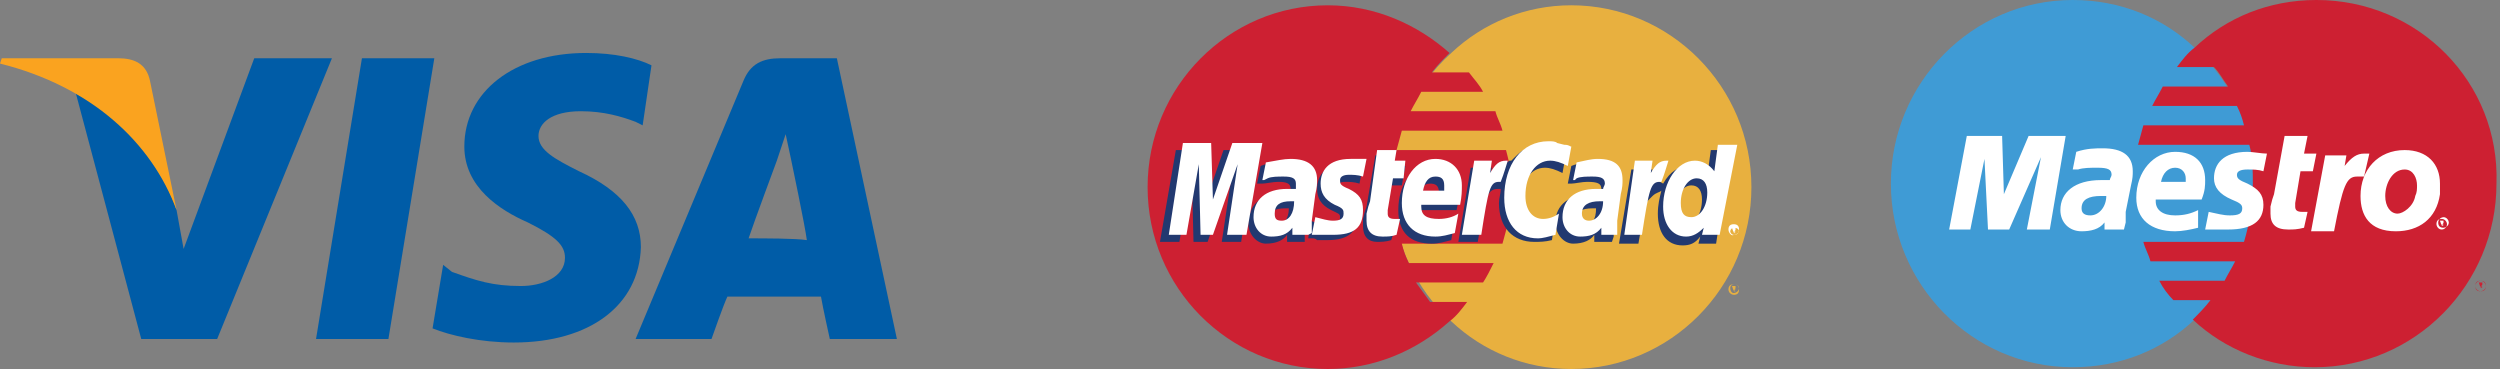
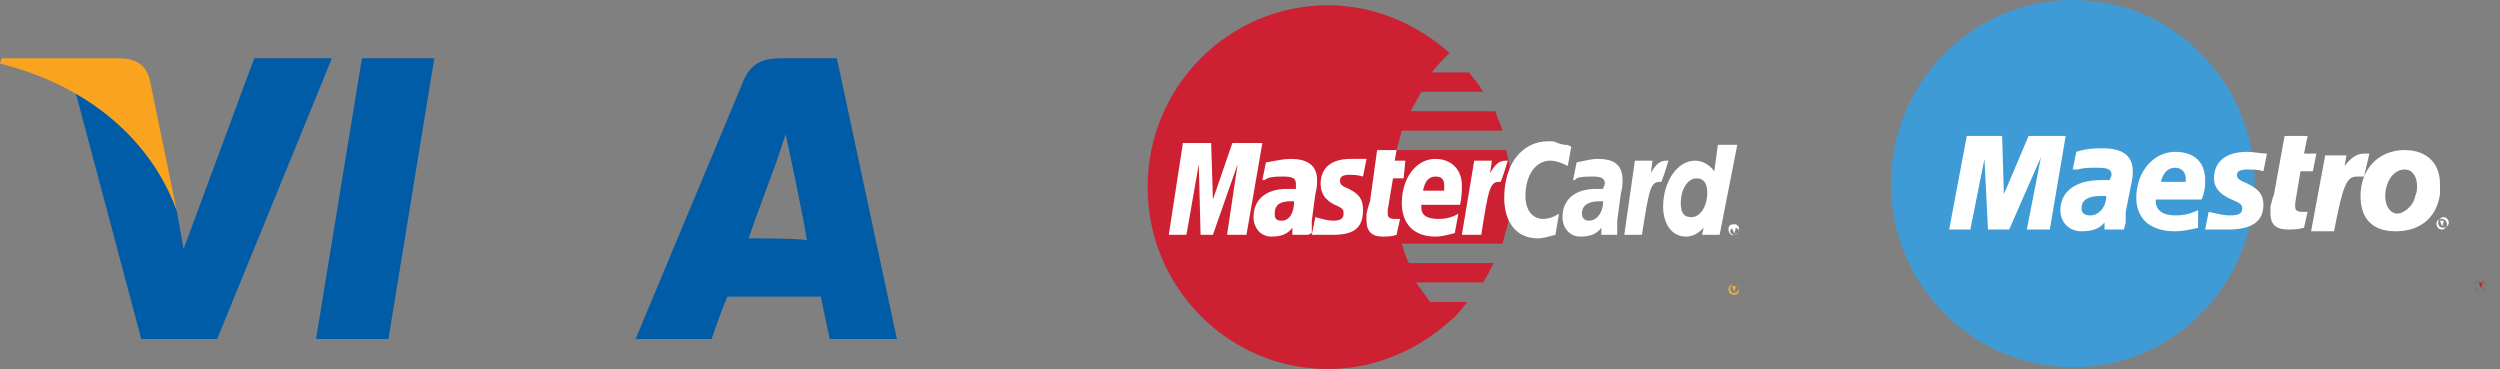
<svg xmlns="http://www.w3.org/2000/svg" version="1.1" id="Layer_1" x="0px" y="0px" viewBox="0 0 141.6 20.9" style="enable-background:new 0 0 141.6 20.9;" xml:space="preserve">
  <rect x="0" y="0" width="141.6" height="20.9" fill="#808080" stroke="none" />
  <style type="text/css">
	.st0{fill-rule:evenodd;clip-rule:evenodd;fill:#005CA7;}
	.st1{fill-rule:evenodd;clip-rule:evenodd;fill:#FAA31F;}
	.st2{fill:#E8B03F;}
	.st3{fill:#CD2032;}
	.st4{fill:#FFFFFF;}
	.st5{fill:#223970;}
	.st6{fill:#3F9BD5;}
</style>
  <polygon class="st0" points="22,19.2 17.9,19.2 20.5,3.3 24.6,3.3 " />
-   <path class="st0" d="M36.9,3.7C36.1,3.3,34.8,3,33.2,3c-4.1,0-6.9,2.2-6.9,5.3c0,2.3,2,3.6,3.6,4.3c1.6,0.8,2.1,1.3,2.1,2  c0,1.1-1.3,1.6-2.5,1.6c-1.6,0-2.5-0.3-3.9-0.8L25.1,15l-0.6,3.6c1,0.4,2.7,0.8,4.6,0.8c4.3,0,7.1-2.1,7.2-5.4  c0-1.8-1.1-3.2-3.5-4.3c-1.4-0.7-2.3-1.2-2.3-2c0-0.7,0.7-1.4,2.4-1.4c1.3,0,2.3,0.3,3.1,0.6l0.4,0.2L36.9,3.7z" />
  <path class="st0" d="M47.4,3.3h-3.2c-1,0-1.7,0.3-2.1,1.3L36,19.2h4.3c0,0,0.7-2,0.9-2.4c0.5,0,4.7,0,5.3,0c0.1,0.6,0.5,2.4,0.5,2.4  h3.8L47.4,3.3z M42.4,13.5c0.3-0.9,1.6-4.4,1.6-4.4c0,0,0.3-0.9,0.5-1.5l0.3,1.4c0,0,0.8,3.8,0.9,4.6C45.1,13.5,43.2,13.5,42.4,13.5  z" />
  <path class="st0" d="M14.4,3.3l-4,10.8L10,11.9C9.2,9.4,6.9,6.6,4.3,5.3L8,19.2h4.3l6.5-15.9H14.4z" />
  <path class="st1" d="M6.7,3.3H0.1L0,3.6c5.2,1.3,8.6,4.5,10,8.3L8.5,4.6C8.3,3.6,7.6,3.3,6.7,3.3z" />
  <g>
-     <path class="st2" d="M82.2,18.2c1.8,1.7,4.2,2.7,6.8,2.7c5.6,0,10.2-4.6,10.2-10.3c0-5.7-4.6-10.3-10.2-10.3c-2.6,0-5,1-6.8,2.7   c-2.1,1.9-3.4,4.6-3.4,7.6C78.9,13.7,80.2,16.4,82.2,18.2L82.2,18.2z" />
    <path class="st2" d="M97.9,16.4c0-0.2,0.1-0.3,0.3-0.3c0.2,0,0.3,0.1,0.3,0.3c0,0.2-0.1,0.3-0.3,0.3C98.1,16.7,97.9,16.6,97.9,16.4   z M98.2,16.6c0.1,0,0.3-0.1,0.3-0.3c0-0.1-0.1-0.2-0.3-0.2c-0.1,0-0.2,0.1-0.2,0.2C98,16.5,98.1,16.6,98.2,16.6z M98.2,16.5   L98.2,16.5l-0.1-0.3h0.1c0,0,0.1,0,0.1,0c0,0,0,0,0,0.1c0,0,0,0.1-0.1,0.1l0.1,0.1L98.2,16.5l0.1-0.1h-0.1V16.5v-0.2h0.1   c0,0,0,0,0,0c0,0,0,0,0,0h-0.1V16.5z" />
    <path class="st3" d="M85.5,9.6c0-0.4-0.1-0.7-0.2-1.1h-6.2c0.1-0.4,0.2-0.7,0.3-1.1h5.7c-0.1-0.4-0.3-0.7-0.4-1.1h-4.8   c0.2-0.4,0.4-0.7,0.6-1.1H84c-0.2-0.4-0.5-0.7-0.8-1.1h-2.1c0.3-0.4,0.7-0.8,1-1.1c-1.8-1.6-4.2-2.7-6.9-2.7   c-5.6,0-10.2,4.6-10.2,10.3c0,5.7,4.6,10.3,10.2,10.3c2.6,0,5-1,6.9-2.7c0.4-0.3,0.7-0.7,1-1.1h-2.1c-0.3-0.4-0.5-0.7-0.8-1.1H84   c0.2-0.3,0.4-0.7,0.6-1.1h-4.8c-0.2-0.4-0.3-0.7-0.4-1.1h5.7c0.1-0.4,0.2-0.7,0.3-1.1c0.1-0.4,0.1-0.7,0.2-1.1   c0-0.4,0.1-0.7,0.1-1.1C85.6,10.3,85.6,9.9,85.5,9.6L85.5,9.6z" />
    <path class="st4" d="M97.9,13c0-0.2,0.1-0.3,0.3-0.3c0.2,0,0.3,0.1,0.3,0.3c0,0.2-0.1,0.3-0.3,0.3C98.1,13.4,97.9,13.2,97.9,13z    M98.2,13.3c0.1,0,0.3-0.1,0.3-0.2s-0.1-0.2-0.3-0.2c-0.1,0-0.2,0.1-0.2,0.2S98.1,13.3,98.2,13.3z M98.2,13.2L98.2,13.2l-0.1-0.3   h0.2c0,0,0,0.1,0,0.1c0,0,0,0.1-0.1,0.1l0.1,0.1L98.2,13.2l0.1-0.1h-0.1V13.2V13h0c0,0,0,0,0,0c0,0,0,0,0,0c0,0,0,0,0,0   c0,0,0,0,0,0h0V13.2z" />
-     <path class="st5" d="M78.8,13.6c-0.3,0.1-0.6,0.1-0.8,0.1c-0.5,0-0.8-0.3-0.8-0.9c0-0.1,0-0.2,0-0.4l0.1-0.4l0.1-0.3l0.5-2.9h1.1   l-0.1,0.6h0.7l-0.2,1.1h-0.7l-0.3,1.7c0,0.1,0,0.1,0,0.2c0,0.2,0.1,0.3,0.4,0.3c0.1,0,0.2,0,0.3,0L78.8,13.6L78.8,13.6z M82.2,13.6   c-0.4,0.1-0.7,0.2-1.1,0.2c-1.2,0-1.9-0.6-1.9-1.9c0-1.5,0.8-2.5,1.9-2.5c0.9,0,1.5,0.6,1.5,1.5c0,0.3,0,0.6-0.1,1h-2.2   c0,0.1,0,0.1,0,0.1c0,0.5,0.3,0.7,1,0.7c0.4,0,0.8-0.1,1.1-0.3L82.2,13.6z M81.5,11.1v-0.2c0-0.4-0.2-0.5-0.5-0.5   c-0.4,0-0.6,0.3-0.7,0.8L81.5,11.1L81.5,11.1L81.5,11.1z M70.3,13.7h-1.1l0.6-4l-1.4,4h-0.8l-0.1-4l-0.7,4h-1.1l0.9-5.2h1.6l0,3.2   l1.1-3.2h1.8L70.3,13.7L70.3,13.7z M73,11.8c-0.1,0-0.1,0-0.2,0c-0.6,0-1,0.2-1,0.6c0,0.3,0.2,0.4,0.4,0.4   C72.7,12.8,73,12.4,73,11.8L73,11.8z M73.9,13.7h-1l0-0.4c-0.2,0.3-0.6,0.5-1.2,0.5c-0.5,0-1-0.5-1-1.2c0-0.2,0-0.4,0.1-0.5   c0.2-0.7,0.8-1.1,1.8-1.1c0.1,0,0.3,0,0.5,0c0-0.1,0-0.2,0-0.3c0-0.3-0.2-0.4-0.7-0.4c-0.3,0-0.7,0.1-0.9,0.1l-0.2,0l-0.1,0l0.2-1   c0.5-0.2,0.9-0.2,1.3-0.2c1,0,1.5,0.4,1.5,1.3c0,0.2,0,0.4-0.1,0.8l-0.2,1.5l0,0.3l0,0.2l0,0.1L73.9,13.7L73.9,13.7z M87.5,9.5   c0.3,0,0.6,0.1,1,0.3l0.2-1.1c-0.1-0.1-0.1-0.1-0.3-0.1L88,8.4c-0.1,0-0.3-0.1-0.5-0.1c-0.5,0-0.9,0-1.2,0.2   c-0.2,0.1-0.4,0.3-0.7,0.6l-0.1,0l-1.1,0.8l0.1-0.4h-1.2l-0.7,4.2h1.1l0.4-2.3c0,0,0.2-0.3,0.2-0.4c0.2-0.3,0.4-0.3,0.6-0.3H85   c0,0.3-0.1,0.5-0.1,0.8c0,1.4,0.8,2.2,2,2.2c0.3,0,0.6,0,1-0.1l0.2-1.2c-0.4,0.2-0.7,0.3-0.9,0.3c-0.7,0-1-0.5-1-1.3   C86.1,10.3,86.7,9.5,87.5,9.5L87.5,9.5z M96.9,8.5l-0.2,1.5c-0.3-0.4-0.6-0.6-1-0.6c-0.6,0-1.1,0.3-1.5,1v0l-0.7-0.4l0.1-0.4h-1.2   l-0.7,4.2h1.1l0.4-2.3c0,0,0.3-0.3,0.4-0.4c0.2-0.2,0.4-0.2,0.5-0.3c-0.1,0.4-0.2,0.8-0.2,1.3c0,1.1,0.5,1.8,1.4,1.8   c0.4,0,0.7-0.1,1-0.5l-0.1,0.4h1L98,8.5L96.9,8.5L96.9,8.5z M95.5,12.7c-0.4,0-0.6-0.3-0.6-0.8c0-0.8,0.4-1.4,0.9-1.4   c0.4,0,0.6,0.3,0.6,0.8C96.4,12.1,96,12.7,95.5,12.7L95.5,12.7z M90.4,11.8c-0.1,0-0.1,0-0.2,0c-0.6,0-1,0.2-1,0.6   c0,0.3,0.2,0.4,0.4,0.4C90.2,12.8,90.4,12.4,90.4,11.8z M91.3,13.7h-1l0-0.4c-0.2,0.3-0.6,0.5-1.2,0.5c-0.5,0-1-0.5-1-1.2   c0-1,0.8-1.6,2-1.6c0.1,0,0.3,0,0.5,0c0-0.1,0.1-0.2,0.1-0.3c0-0.3-0.2-0.4-0.8-0.4c-0.3,0-0.7,0.1-0.9,0.1l-0.1,0l-0.1,0l0.2-1   c0.5-0.2,0.9-0.2,1.3-0.2c1,0,1.4,0.4,1.4,1.3c0,0.2,0,0.4-0.1,0.8l-0.2,1.5l0,0.3l0,0.2l0,0.1L91.3,13.7L91.3,13.7L91.3,13.7z    M76.2,10.3c0.2,0,0.5,0,0.8,0.1l0.2-1c-0.3,0-0.7-0.1-1-0.1c-1.2,0-1.6,0.7-1.6,1.4c0,0.5,0.2,0.9,0.8,1.2   c0.4,0.2,0.5,0.2,0.5,0.4c0,0.3-0.2,0.4-0.7,0.4c-0.3,0-0.7-0.1-1-0.2l-0.1,1l0,0l0.2,0c0.1,0,0.2,0,0.3,0.1c0.3,0,0.5,0,0.6,0   c1.2,0,1.7-0.5,1.7-1.4c0-0.6-0.3-0.9-0.8-1.2c-0.5-0.2-0.5-0.2-0.5-0.4C75.6,10.5,75.8,10.3,76.2,10.3L76.2,10.3z" />
    <path class="st4" d="M89,8.3l-0.2,1.1c-0.4-0.2-0.7-0.3-1-0.3c-0.8,0-1.4,0.8-1.4,2c0,0.8,0.4,1.3,1,1.3c0.3,0,0.6-0.1,0.9-0.3   l-0.2,1.2c-0.4,0.1-0.7,0.2-1,0.2c-1.2,0-1.9-0.9-1.9-2.3c0-1.9,1-3.2,2.5-3.2c0.2,0,0.4,0,0.5,0.1l0.4,0.1   C88.9,8.2,88.9,8.3,89,8.3L89,8.3z M85.4,9.1h-0.1c-0.4,0-0.6,0.2-0.9,0.7l0.1-0.7h-1l-0.7,4.2h1.1c0.4-2.6,0.5-3,1-3H85   C85.2,9.8,85.3,9.4,85.4,9.1L85.4,9.1L85.4,9.1z M79.1,13.3c-0.3,0.1-0.5,0.1-0.8,0.1c-0.6,0-0.9-0.3-0.9-0.9c0-0.1,0-0.2,0-0.4   l0.1-0.4l0.1-0.3L78,8.5h1.1L79,9.1h0.6l-0.1,1h-0.6l-0.3,1.8c0,0.1,0,0.1,0,0.2c0,0.2,0.1,0.3,0.4,0.3c0.1,0,0.2,0,0.3,0   L79.1,13.3L79.1,13.3z M74.8,10.4c0,0.5,0.2,0.9,0.8,1.2c0.5,0.2,0.5,0.3,0.5,0.5c0,0.3-0.2,0.4-0.6,0.4c-0.3,0-0.6-0.1-1-0.2   l-0.2,1l0.1,0l0.2,0c0.1,0,0.2,0,0.3,0c0.2,0,0.5,0,0.6,0c1.2,0,1.7-0.4,1.7-1.4c0-0.6-0.2-0.9-0.8-1.2c-0.5-0.2-0.5-0.3-0.5-0.5   c0-0.2,0.2-0.3,0.5-0.3c0.2,0,0.5,0,0.8,0.1l0.2-1C77.2,9,76.7,9,76.5,9C75.2,9,74.8,9.7,74.8,10.4L74.8,10.4z M97.4,13.3h-1   l0.1-0.4c-0.3,0.3-0.6,0.5-1,0.5c-0.8,0-1.3-0.7-1.3-1.7c0-1.4,0.8-2.6,1.8-2.6c0.4,0,0.8,0.2,1.1,0.6l0.2-1.5h1.1L97.4,13.3   L97.4,13.3z M95.8,12.3c0.5,0,0.9-0.6,0.9-1.4c0-0.5-0.2-0.8-0.6-0.8c-0.5,0-0.9,0.6-0.9,1.4C95.2,12.1,95.4,12.3,95.8,12.3   L95.8,12.3z M82.4,13.2c-0.4,0.1-0.7,0.2-1.1,0.2c-1.2,0-1.9-0.7-1.9-1.9c0-1.4,0.8-2.5,1.9-2.5c0.9,0,1.5,0.6,1.5,1.5   c0,0.3,0,0.6-0.1,1.1h-2.2c0,0.1,0,0.1,0,0.1c0,0.5,0.3,0.7,1,0.7c0.4,0,0.8-0.1,1.1-0.3L82.4,13.2L82.4,13.2z M81.8,10.7v-0.2   c0-0.4-0.2-0.5-0.5-0.5c-0.4,0-0.6,0.3-0.7,0.8H81.8L81.8,10.7z M70.6,13.3h-1.1l0.6-4l-1.4,4H68l-0.1-4l-0.7,4h-1L67,8.1h1.6   l0.1,3.2l1.1-3.2h1.7L70.6,13.3L70.6,13.3z M73.3,11.4c-0.1,0-0.2,0-0.2,0c-0.6,0-0.9,0.2-0.9,0.7c0,0.3,0.1,0.4,0.4,0.4   C73,12.5,73.3,12.1,73.3,11.4L73.3,11.4z M74.1,13.3h-0.9l0-0.4c-0.3,0.4-0.7,0.5-1.2,0.5c-0.6,0-1-0.5-1-1.1c0-1,0.7-1.6,1.9-1.6   c0.1,0,0.3,0,0.5,0c0-0.1,0-0.2,0-0.3c0-0.3-0.2-0.4-0.7-0.4c-0.3,0-0.7,0-0.9,0.1l-0.2,0.1l-0.1,0l0.2-1C72.3,9.1,72.7,9,73.1,9   c1,0,1.5,0.4,1.5,1.2c0,0.2,0,0.4-0.1,0.8l-0.2,1.5l0,0.3l0,0.2l0,0.2L74.1,13.3L74.1,13.3z M90.8,11.4c-0.1,0-0.2,0-0.2,0   c-0.6,0-1,0.2-1,0.7c0,0.3,0.2,0.4,0.4,0.4C90.4,12.5,90.8,12.1,90.8,11.4L90.8,11.4z M91.6,13.3h-0.9l0-0.4   c-0.3,0.4-0.7,0.5-1.2,0.5c-0.6,0-1-0.5-1-1.1c0-1,0.7-1.6,1.9-1.6c0.1,0,0.3,0,0.4,0c0-0.1,0.1-0.2,0.1-0.3c0-0.3-0.2-0.4-0.7-0.4   c-0.3,0-0.7,0-0.9,0.1l-0.1,0.1l-0.1,0l0.2-1C89.8,9.1,90.1,9,90.5,9c1,0,1.4,0.4,1.4,1.2c0,0.2,0,0.4-0.1,0.8l-0.2,1.5l0,0.3   l0,0.2l0,0.2L91.6,13.3L91.6,13.3L91.6,13.3z M94.5,9.1h-0.1c-0.4,0-0.6,0.2-0.9,0.7l0.1-0.7h-1L92,13.3H93c0.4-2.6,0.5-3,1-3h0.1   C94.3,9.8,94.4,9.4,94.5,9.1L94.5,9.1L94.5,9.1z" />
    <g>
      <path class="st6" d="M124.3,18.1c2.2-2,3.4-4.8,3.4-7.7c0-2.9-1.2-5.7-3.4-7.7C122.5,1,120.1,0,117.4,0c-5.7,0-10.3,4.7-10.3,10.4    c0,5.7,4.6,10.4,10.3,10.4C120.1,20.8,122.5,19.8,124.3,18.1z" />
-       <path class="st3" d="M131.2,0c-2.7,0-5.1,1-6.9,2.7c-0.4,0.3-0.7,0.7-1,1.1h2.1c0.3,0.3,0.5,0.7,0.8,1.1h-3.7    c-0.2,0.4-0.4,0.7-0.6,1.1h4.8c0.2,0.4,0.3,0.7,0.4,1.1h-5.7c-0.1,0.4-0.2,0.7-0.3,1.1h6.3c0.2,0.7,0.2,1.5,0.2,2.2    c0,1.2-0.2,2.3-0.5,3.3h-5.7c0.1,0.4,0.3,0.7,0.4,1.1h4.8c-0.2,0.4-0.4,0.7-0.6,1.1h-3.7c0.2,0.4,0.5,0.8,0.8,1.1h2.1    c-0.3,0.4-0.7,0.8-1,1.1c1.8,1.7,4.3,2.7,6.9,2.7c5.7,0,10.3-4.7,10.3-10.4C141.6,4.7,137,0,131.2,0L131.2,0z" />
      <path class="st3" d="M140.2,16.2c0-0.2,0.1-0.3,0.3-0.3c0.2,0,0.3,0.2,0.3,0.3c0,0.2-0.1,0.3-0.3,0.3    C140.3,16.5,140.2,16.4,140.2,16.2z M140.5,16.5c0.1,0,0.3-0.1,0.3-0.3s-0.1-0.3-0.3-0.3c-0.1,0-0.3,0.1-0.3,0.3    S140.4,16.5,140.5,16.5z M140.5,16.3L140.5,16.3l-0.1-0.3h0.1c0,0,0.1,0,0.1,0c0,0,0,0,0,0.1c0,0,0,0.1-0.1,0.1l0.1,0.1    L140.5,16.3l0.1-0.1h-0.1L140.5,16.3l0-0.2h0c0,0,0,0,0,0c0,0,0,0,0,0c0,0,0,0,0,0c0,0,0,0,0,0h0L140.5,16.3L140.5,16.3z" />
      <path class="st4" d="M138,12.7c0-0.2,0.1-0.3,0.3-0.3s0.3,0.2,0.3,0.3s-0.1,0.3-0.3,0.3S138,12.8,138,12.7z M138.4,12.9    c0.1,0,0.3-0.1,0.3-0.3c0-0.1-0.1-0.3-0.3-0.3c-0.1,0-0.3,0.1-0.3,0.3C138.1,12.8,138.2,12.9,138.4,12.9z M138.3,12.8L138.3,12.8    l-0.1-0.3h0.1c0,0,0.1,0,0.1,0c0,0,0,0,0,0.1c0,0,0,0.1-0.1,0.1l0.1,0.1L138.3,12.8l0.1-0.1h-0.1L138.3,12.8l0-0.2h0c0,0,0,0,0,0    c0,0,0,0,0,0c0,0,0,0,0,0c0,0,0,0,0,0h0L138.3,12.8L138.3,12.8L138.3,12.8z M116.1,13h-1.3l0.8-4.1l-1.8,4.1h-1.2l-0.2-4l-0.8,4    h-1.2l1-5.3h2l0.1,3.3l1.4-3.3h2.1L116.1,13L116.1,13z M130.5,12.9c-0.4,0.1-0.6,0.1-0.9,0.1c-0.7,0-1-0.3-1-0.9    c0-0.1,0-0.2,0-0.4l0.1-0.4l0.1-0.3l0.6-3.3h1.3l-0.2,1h0.7l-0.2,1h-0.7l-0.3,1.8c0,0.1,0,0.1,0,0.2c0,0.2,0.1,0.3,0.4,0.3    c0.1,0,0.3,0,0.3,0L130.5,12.9L130.5,12.9z M134.2,8.7c-0.1,0-0.1,0-0.1,0c-0.1,0-0.1,0-0.1,0c0,0-0.1,0-0.1,0    c-0.4,0-0.7,0.2-1.1,0.7l0.1-0.6h-1.2l-0.8,4.3h1.3c0.5-2.6,0.7-3.1,1.3-3.1c0,0,0.1,0,0.2,0l0.2,0L134.2,8.7L134.2,8.7z     M125.4,10.1c0,0.5,0.3,0.9,1,1.2c0.5,0.2,0.6,0.3,0.6,0.5c0,0.3-0.2,0.4-0.7,0.4c-0.4,0-0.7-0.1-1.2-0.2l-0.2,1l0.1,0l0.2,0    c0.1,0,0.2,0,0.3,0c0.3,0,0.5,0,0.7,0c1.4,0,2-0.5,2-1.4c0-0.6-0.3-0.9-0.9-1.2c-0.5-0.2-0.6-0.3-0.6-0.5c0-0.2,0.2-0.3,0.6-0.3    c0.3,0,0.6,0,0.9,0.1l0.2-1c-0.3,0-0.8-0.1-1.1-0.1C125.9,8.6,125.4,9.3,125.4,10.1z M120.3,13h-1.1l0-0.4    c-0.3,0.4-0.8,0.5-1.3,0.5c-0.7,0-1.2-0.5-1.2-1.2c0-1,0.8-1.7,2.3-1.7c0.1,0,0.3,0,0.5,0c0-0.1,0.1-0.2,0.1-0.3    c0-0.3-0.2-0.4-0.8-0.4c-0.4,0-0.8,0-1.1,0.1l-0.2,0l-0.1,0l0.2-1c0.6-0.2,1.1-0.2,1.5-0.2c1.1,0,1.7,0.4,1.7,1.3    c0,0.2,0,0.4-0.1,0.8l-0.3,1.5l0,0.3l0,0.2l0,0.1L120.3,13L120.3,13z M119.3,11.1c-0.1,0-0.2,0-0.3,0c-0.7,0-1.1,0.2-1.1,0.7    c0,0.3,0.2,0.4,0.5,0.4C118.9,12.2,119.3,11.7,119.3,11.1L119.3,11.1z M124.5,12.9c-0.4,0.1-0.9,0.2-1.3,0.2    c-1.4,0-2.2-0.7-2.2-1.9c0-1.5,1-2.6,2.2-2.6c1.1,0,1.7,0.6,1.7,1.6c0,0.3,0,0.6-0.2,1.1h-2.6c0,0,0,0.1,0,0.1    c0,0.5,0.4,0.8,1.1,0.8c0.5,0,0.9-0.1,1.3-0.3L124.5,12.9L124.5,12.9z M123.8,10.3c0-0.1,0-0.2,0-0.2c0-0.3-0.2-0.6-0.6-0.6    c-0.4,0-0.7,0.3-0.8,0.8L123.8,10.3z M138.2,11c-0.2,1.4-1.2,2.1-2.5,2.1c-1.5,0-2-0.9-2-2c0-1.5,1-2.6,2.5-2.6c1.3,0,2,0.8,2,1.9    C138.2,10.8,138.2,10.8,138.2,11L138.2,11z M136.9,10.5c0-0.4-0.2-0.9-0.7-0.9c-0.7,0-1.1,0.8-1.1,1.5c0,0.6,0.3,1,0.7,1    c0.3,0,0.9-0.4,1-1C136.9,10.9,136.9,10.7,136.9,10.5L136.9,10.5z" />
    </g>
  </g>
</svg>